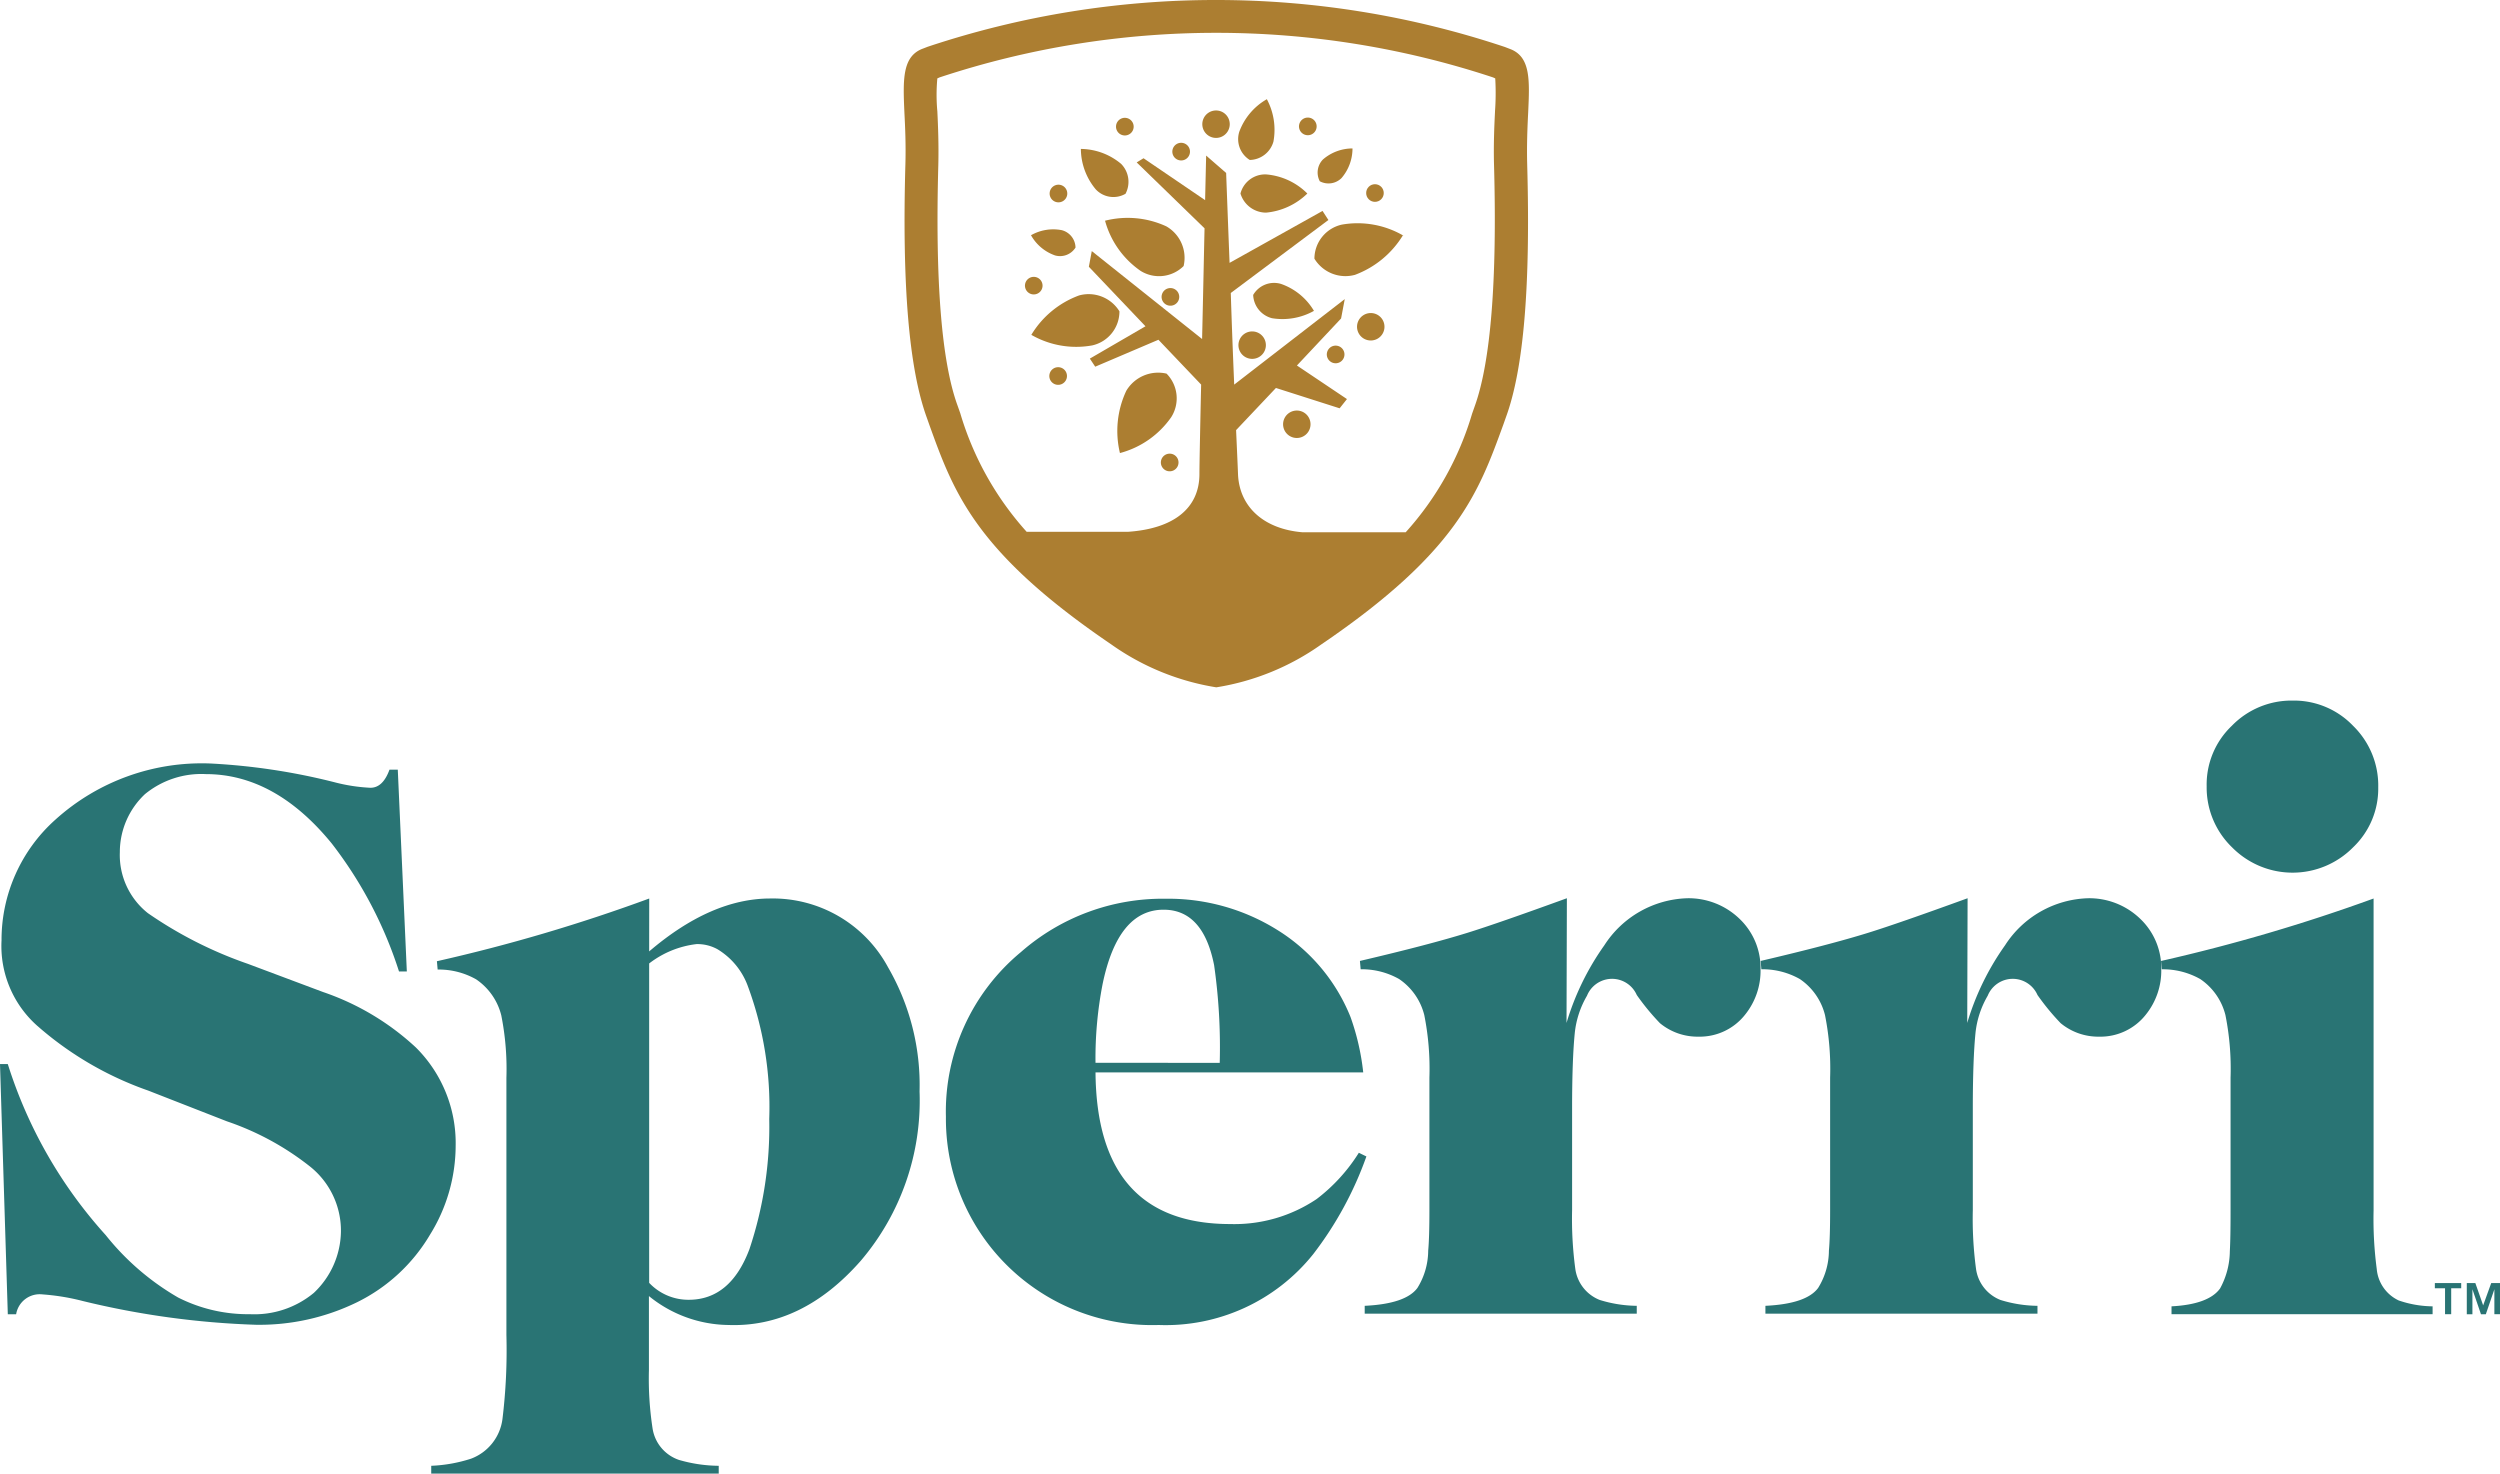
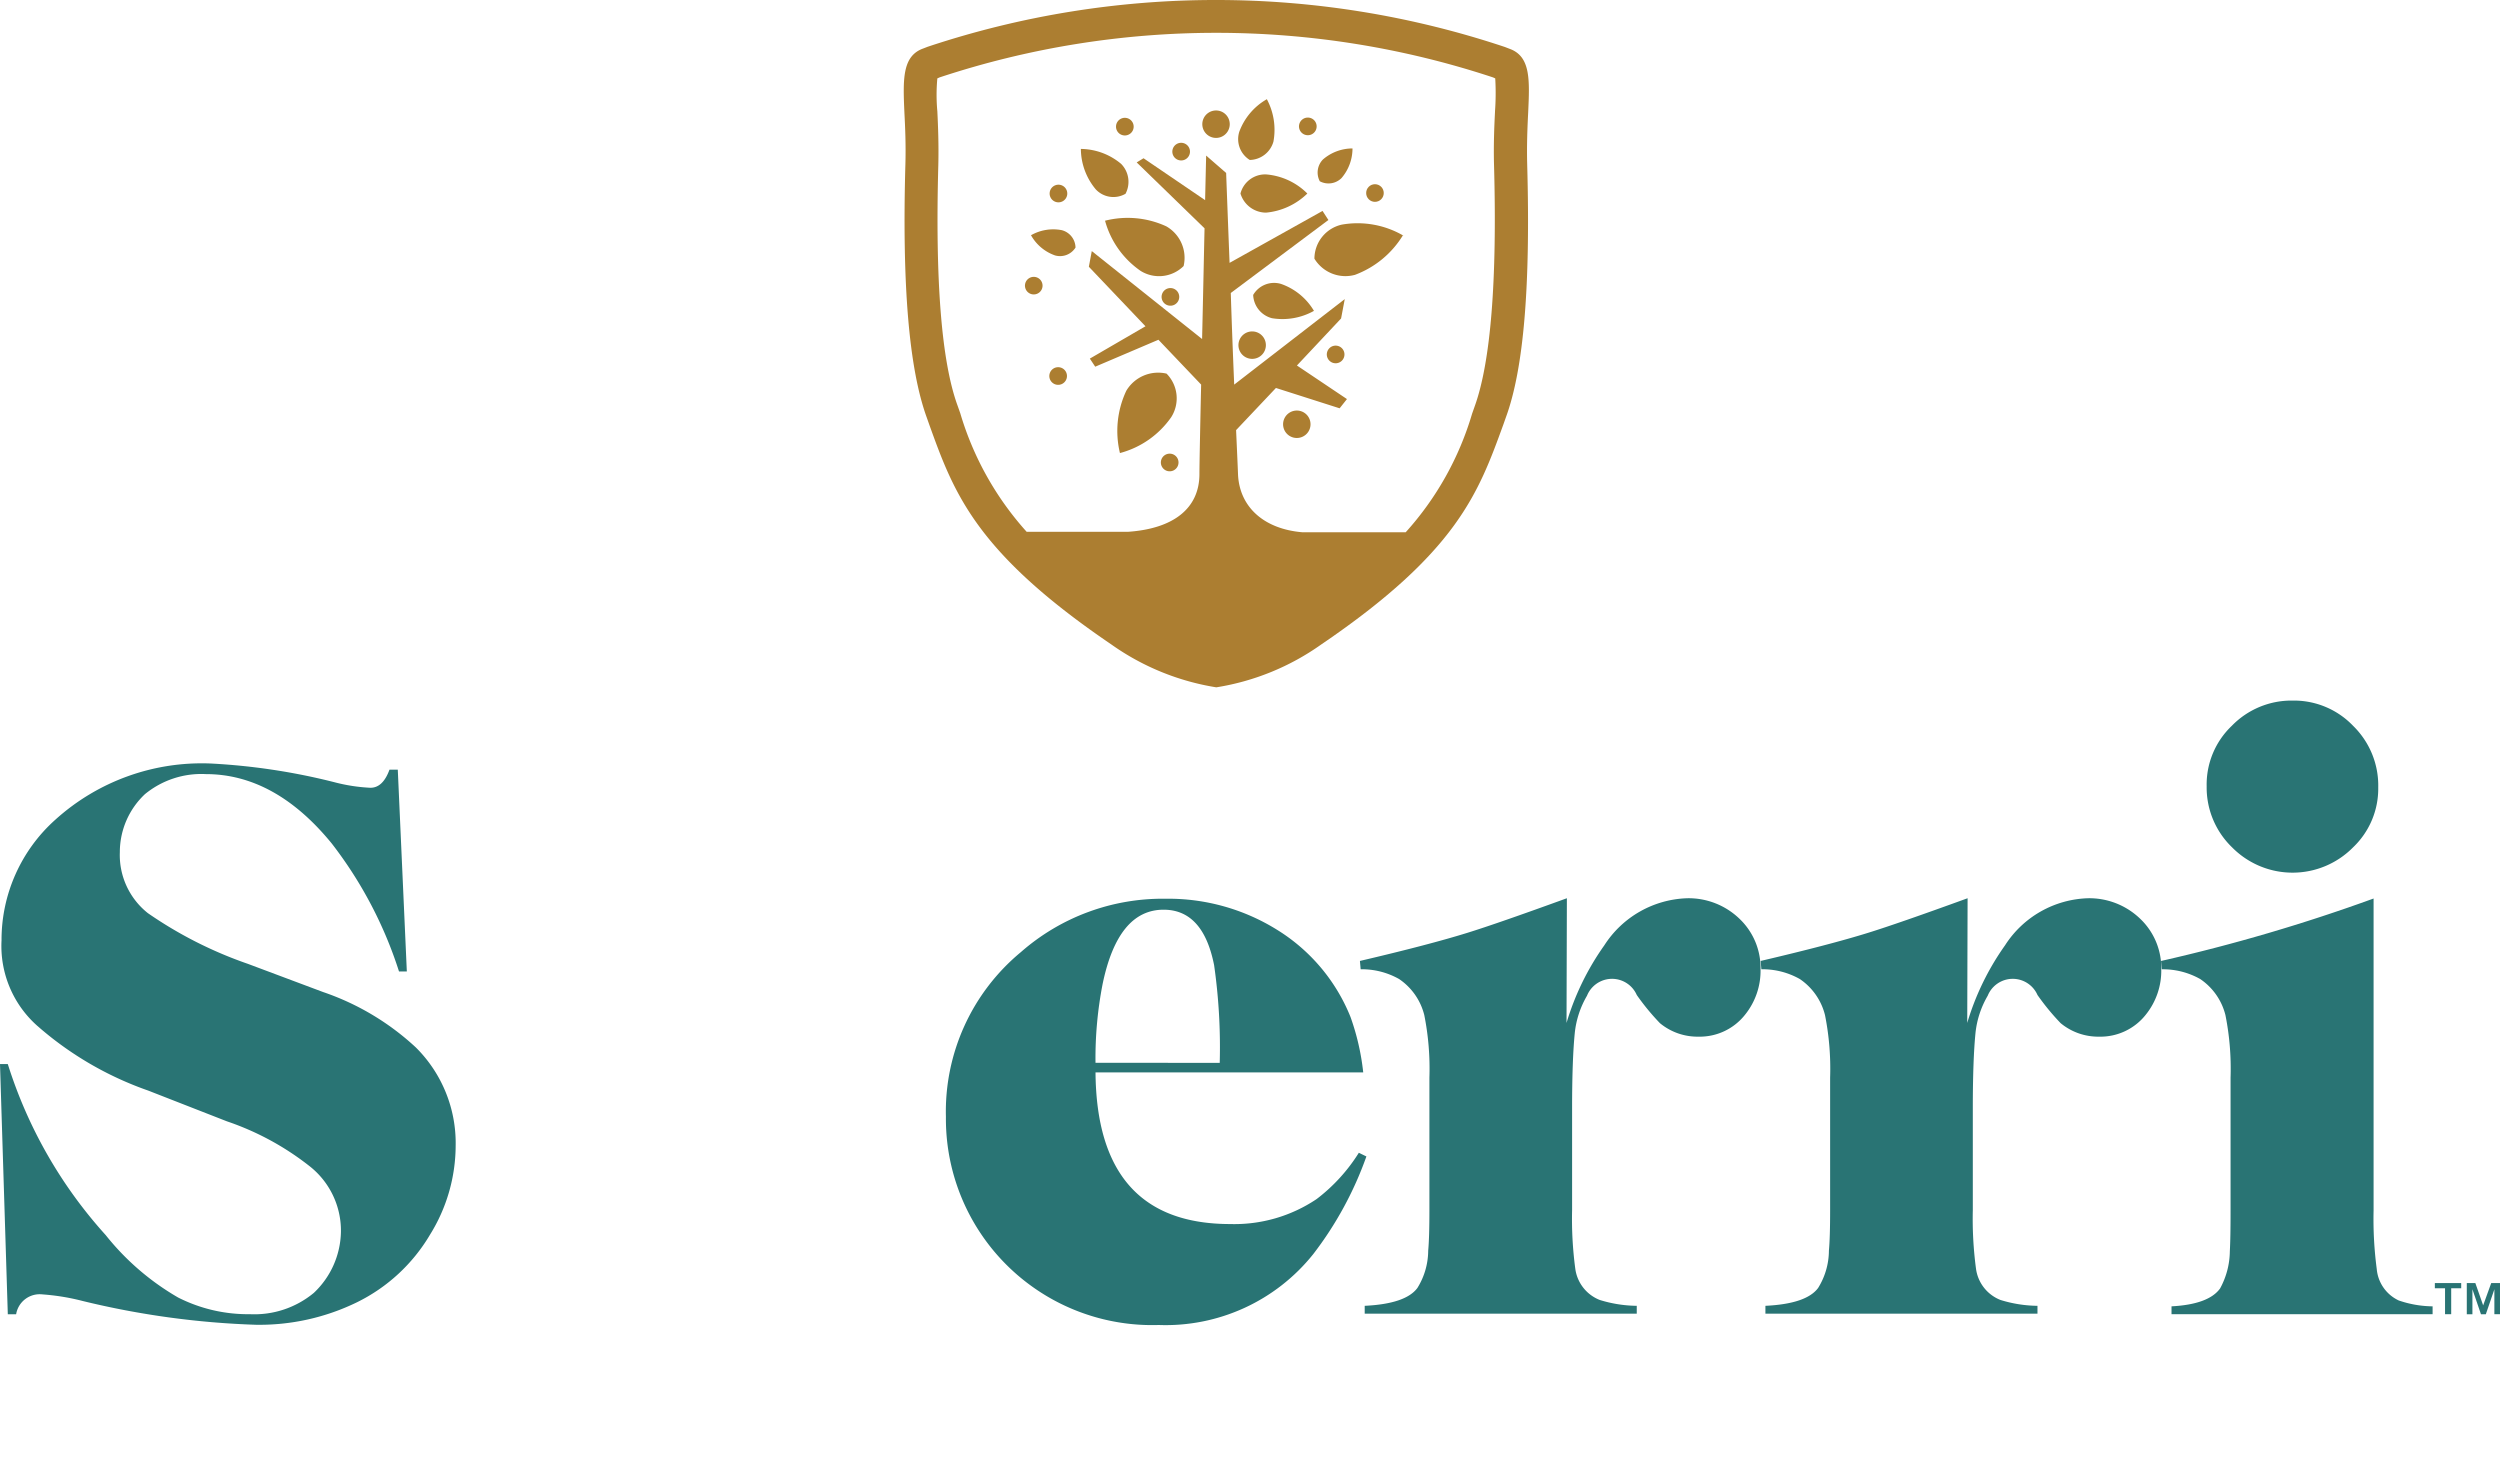
<svg xmlns="http://www.w3.org/2000/svg" width="162.385" height="95.721" viewBox="0 0 162.385 95.721">
  <g id="Artwork_1" data-name="Artwork 1" transform="translate(81.193 47.86)">
    <g id="Group_130658" data-name="Group 130658" transform="translate(-81.193 -47.86)">
      <g id="Group_130656" data-name="Group 130656" transform="translate(58.703)">
        <path id="Path_1154360" data-name="Path 1154360" d="M526.688,167.6a.891.891,0,1,0,.888.891A.889.889,0,0,0,526.688,167.6Z" transform="translate(-501.155 -140.933)" fill="#ac7e31" />
-         <path id="Path_1154361" data-name="Path 1154361" d="M556.988,127.8a.891.891,0,1,0,.888.891A.889.889,0,0,0,556.988,127.8Z" transform="translate(-526.652 -107.466)" fill="#ac7e31" />
        <path id="Path_1154362" data-name="Path 1154362" d="M508.388,135.3a.891.891,0,1,0,.888.891A.889.889,0,0,0,508.388,135.3Z" transform="translate(-485.755 -113.772)" fill="#ac7e31" />
        <path id="Path_1154363" data-name="Path 1154363" d="M480.971,58.3a.573.573,0,1,0,.571.573A.572.572,0,0,0,480.971,58.3Z" transform="translate(-462.951 -49.024)" fill="#ac7e31" />
        <path id="Path_1154364" data-name="Path 1154364" d="M457.871,49.246a.573.573,0,1,0-.571-.573A.572.572,0,0,0,457.871,49.246Z" transform="translate(-443.513 -40.447)" fill="#ac7e31" />
        <path id="Path_1154365" data-name="Path 1154365" d="M430.671,76.546a.573.573,0,1,0-.571-.573A.572.572,0,0,0,430.671,76.546Z" transform="translate(-420.625 -63.403)" fill="#ac7e31" />
        <path id="Path_1154366" data-name="Path 1154366" d="M476.271,185.2a.573.573,0,1,0,.571.573A.572.572,0,0,0,476.271,185.2Z" transform="translate(-458.996 -155.733)" fill="#ac7e31" />
        <path id="Path_1154367" data-name="Path 1154367" d="M544.271,141.1a.573.573,0,1,0,.571.573.572.572,0,0,0-.571-.573Z" transform="translate(-516.217 -118.65)" fill="#ac7e31" />
        <path id="Path_1154368" data-name="Path 1154368" d="M421.141,113.573a.571.571,0,1,0-.571.573A.572.572,0,0,0,421.141,113.573Z" transform="translate(-412.126 -95.021)" fill="#ac7e31" />
        <path id="Path_1154369" data-name="Path 1154369" d="M430.571,149.9a.573.573,0,1,0,.571.573A.572.572,0,0,0,430.571,149.9Z" transform="translate(-420.541 -126.049)" fill="#ac7e31" />
        <path id="Path_1154370" data-name="Path 1154370" d="M532.871,48a.573.573,0,1,0,.571.573A.572.572,0,0,0,532.871,48Z" transform="translate(-506.624 -40.363)" fill="#ac7e31" />
        <ellipse id="Ellipse_517" data-name="Ellipse 517" cx="0.571" cy="0.573" rx="0.571" ry="0.573" transform="translate(30.035 11.965)" fill="#ac7e31" />
        <path id="Path_1154371" data-name="Path 1154371" d="M476.571,117.6a.573.573,0,1,0,.571.573A.572.572,0,0,0,476.571,117.6Z" transform="translate(-459.249 -98.889)" fill="#ac7e31" />
        <path id="Path_1154372" data-name="Path 1154372" d="M493.588,45.1a.891.891,0,1,0,.888.891A.889.889,0,0,0,493.588,45.1Z" transform="translate(-473.302 -37.924)" fill="#ac7e31" />
        <path id="Path_1154373" data-name="Path 1154373" d="M544.37,91.77h-.016a5.912,5.912,0,0,0-3.979-.7,2.275,2.275,0,0,0-1.775,2.212h0a2.358,2.358,0,0,0,2.631,1.05,6.18,6.18,0,0,0,3.123-2.578h.016Z" transform="translate(-511.926 -76.479)" fill="#ac7e31" />
        <path id="Path_1154374" data-name="Path 1154374" d="M512.643,72.439a4.271,4.271,0,0,0-2.679-1.241,1.654,1.654,0,0,0-1.664,1.241h0a1.738,1.738,0,0,0,1.664,1.241,4.418,4.418,0,0,0,2.679-1.241Z" transform="translate(-486.429 -59.869)" fill="#ac7e31" />
        <path id="Path_1154375" data-name="Path 1154375" d="M541.464,62.525a2.96,2.96,0,0,0,.713-1.925h0a2.936,2.936,0,0,0-1.918.716,1.213,1.213,0,0,0-.206,1.416h0a1.2,1.2,0,0,0,1.411-.207Z" transform="translate(-513.03 -50.958)" fill="#ac7e31" />
        <path id="Path_1154376" data-name="Path 1154376" d="M422.416,93.978a2.875,2.875,0,0,0,1.553,1.3,1.187,1.187,0,0,0,1.332-.509h0a1.192,1.192,0,0,0-.888-1.13,2.916,2.916,0,0,0-2.013.334h.016Z" transform="translate(-414.145 -78.688)" fill="#ac7e31" />
        <path id="Path_1154377" data-name="Path 1154377" d="M445.8,63.712h0a1.662,1.662,0,0,0-.285-1.941A4.131,4.131,0,0,0,442.9,60.8h0a4.132,4.132,0,0,0,.967,2.625A1.568,1.568,0,0,0,445.8,63.712Z" transform="translate(-431.396 -51.126)" fill="#ac7e31" />
        <path id="Path_1154378" data-name="Path 1154378" d="M508.123,44.446h0a1.632,1.632,0,0,0,1.538-1.193,4.22,4.22,0,0,0-.428-2.753h0a4.034,4.034,0,0,0-1.791,2.116A1.593,1.593,0,0,0,508.123,44.446Z" transform="translate(-485.649 -34.056)" fill="#ac7e31" />
-         <path id="Path_1154379" data-name="Path 1154379" d="M422.6,122.742h0a5.837,5.837,0,0,0,3.963.684,2.261,2.261,0,0,0,1.76-2.212h0a2.348,2.348,0,0,0-2.616-1.034A6.049,6.049,0,0,0,422.6,122.742Z" transform="translate(-414.314 -100.992)" fill="#ac7e31" />
        <path id="Path_1154380" data-name="Path 1154380" d="M458.121,157.4h.016a5.9,5.9,0,0,0,3.313-2.323,2.283,2.283,0,0,0-.3-2.832h0a2.408,2.408,0,0,0-2.616,1.114A6.135,6.135,0,0,0,458.121,157.4Z" transform="translate(-444.08 -127.976)" fill="#ac7e31" />
        <path id="Path_1154381" data-name="Path 1154381" d="M452.8,89.236h0a5.817,5.817,0,0,0,2.314,3.262,2.264,2.264,0,0,0,2.79-.318h0a2.354,2.354,0,0,0-1.125-2.578A5.984,5.984,0,0,0,452.8,89.236Z" transform="translate(-439.726 -74.9)" fill="#ac7e31" />
        <path id="Path_1154382" data-name="Path 1154382" d="M517.447,117.338a4.024,4.024,0,0,0-2.14-1.75,1.57,1.57,0,0,0-1.807.716h0a1.627,1.627,0,0,0,1.221,1.512,4.187,4.187,0,0,0,2.727-.477Z" transform="translate(-490.804 -97.147)" fill="#ac7e31" />
        <path id="Path_1154383" data-name="Path 1154383" d="M409.665,3.166l-.285-.111a59.23,59.23,0,0,0-37.505-.016l-.285.111c-1.379.493-1.316,2.037-1.221,4.185.048.923.1,2.068.063,3.341-.222,7.892.238,13.254,1.379,16.42l.174.493c1.6,4.439,3,8.274,11.825,14.272a16.216,16.216,0,0,0,6.816,2.784,16.14,16.14,0,0,0,6.816-2.784c8.829-6,10.208-9.833,11.825-14.272l.174-.493c1.157-3.166,1.6-8.528,1.379-16.42-.032-1.273.016-2.418.063-3.341C410.981,5.2,411.06,3.66,409.665,3.166Zm-.935,4.089c-.048.955-.1,2.148-.063,3.5.206,7.51-.222,12.761-1.252,15.625l-.174.493a19.873,19.873,0,0,1-4.312,7.7h-6.705c-2.489-.207-4.074-1.623-4.185-3.723-.016-.43-.063-1.5-.127-2.912L394.5,25.2l4.137,1.321.476-.6-3.25-2.18,2.869-3.055.238-1.257-7.181,5.553c-.079-1.877-.159-3.962-.222-5.951l6.341-4.741-.38-.589-6.039,3.373c-.127-3.246-.222-5.792-.222-5.839l-1.3-1.13L389.9,13,385.9,10.279l-.444.27,4.407,4.28c-.048,2.132-.1,4.71-.159,7.192l-7.165-5.712-.19,1.018,3.678,3.866-3.614,2.1.349.525,4.106-1.75,2.774,2.912c-.063,2.848-.111,5.171-.111,5.839-.016,2.18-1.649,3.516-4.629,3.723h-6.594a19.967,19.967,0,0,1-4.312-7.7l-.174-.493c-1.046-2.864-1.458-8.115-1.252-15.625.032-1.352-.016-2.546-.063-3.5a11.517,11.517,0,0,1,0-2.132l.143-.064a57.241,57.241,0,0,1,35.952,0l.143.064a16.393,16.393,0,0,1-.016,2.148Z" transform="translate(-370.326)" fill="#ac7e31" />
      </g>
      <g id="Group_130657" data-name="Group 130657" transform="translate(0 45.504)">
        <path id="Path_1154384" data-name="Path 1154384" d="M26.425,325.208h-.507a27.025,27.025,0,0,0-4.375-8.321q-3.678-4.5-8.179-4.5a5.776,5.776,0,0,0-3.947,1.3,5.165,5.165,0,0,0-1.633,3.771,4.813,4.813,0,0,0,1.823,3.962,26.728,26.728,0,0,0,6.5,3.294l4.882,1.83a16.809,16.809,0,0,1,6.024,3.6,8.757,8.757,0,0,1,2.584,6.38,10.993,10.993,0,0,1-1.664,5.776,11.287,11.287,0,0,1-4.74,4.391,14.463,14.463,0,0,1-6.578,1.464,54.89,54.89,0,0,1-11.239-1.543,14.67,14.67,0,0,0-2.616-.43,1.551,1.551,0,0,0-1.712,1.289H.507L0,331.223H.507a29.943,29.943,0,0,0,6.357,11.106,16.672,16.672,0,0,0,4.708,4.057,10.035,10.035,0,0,0,4.66,1.082,6.049,6.049,0,0,0,4.153-1.384,5.585,5.585,0,0,0,1.76-3.962,5.325,5.325,0,0,0-2.077-4.3,18.029,18.029,0,0,0-5.326-2.88l-5.12-2a21.829,21.829,0,0,1-7.213-4.216A6.924,6.924,0,0,1,.1,323.188a10.47,10.47,0,0,1,3.5-7.844A14.183,14.183,0,0,1,13.712,311.7a41.331,41.331,0,0,1,7.989,1.209,11.254,11.254,0,0,0,2.362.366q.808,0,1.236-1.177h.539Z" transform="translate(0 -307.61)" fill="#297474" />
-         <path id="Path_1154385" data-name="Path 1154385" d="M190.856,370.237q4.026-3.437,7.862-3.437a8.5,8.5,0,0,1,7.656,4.471,15.269,15.269,0,0,1,2.045,8.067,16.038,16.038,0,0,1-3.82,10.995q-3.82,4.344-8.607,4.169a8.321,8.321,0,0,1-5.152-1.878v4.805a21.417,21.417,0,0,0,.238,3.8,2.57,2.57,0,0,0,1.712,2.037,9.461,9.461,0,0,0,2.584.382v.509H176.7v-.509a9.629,9.629,0,0,0,2.584-.461,3.182,3.182,0,0,0,2.045-2.593,36.789,36.789,0,0,0,.254-5.442V378.447a17.782,17.782,0,0,0-.333-4.057,3.994,3.994,0,0,0-1.633-2.339,4.923,4.923,0,0,0-2.5-.636l-.048-.541a109.863,109.863,0,0,0,13.791-4.073Zm0,21.528a3.5,3.5,0,0,0,2.568,1.1q2.711,0,3.947-3.294a25.043,25.043,0,0,0,1.284-8.449,22.592,22.592,0,0,0-1.411-8.687,4.658,4.658,0,0,0-1.95-2.339,2.7,2.7,0,0,0-1.363-.334,6.22,6.22,0,0,0-3.075,1.257Z" transform="translate(-148.69 -353.943)" fill="#297474" />
        <path id="Path_1154386" data-name="Path 1154386" d="M414.706,378.181H397.317q.079,9.849,8.75,9.849a9.571,9.571,0,0,0,5.612-1.623,11.3,11.3,0,0,0,2.742-3.007l.491.239a23.02,23.02,0,0,1-3.456,6.348,12.269,12.269,0,0,1-10.034,4.6A13.4,13.4,0,0,1,387.6,381.061a13.442,13.442,0,0,1,4.866-10.692,13.956,13.956,0,0,1,9.4-3.469,13.368,13.368,0,0,1,7.276,2.037,11.843,11.843,0,0,1,4.74,5.648A15.642,15.642,0,0,1,414.706,378.181Zm-9.321-.621a37.548,37.548,0,0,0-.365-6.348q-.713-3.6-3.281-3.6-2.964,0-3.963,4.837a25.262,25.262,0,0,0-.46,5.107Z" transform="translate(-326.159 -354.027)" fill="#297474" />
        <path id="Path_1154387" data-name="Path 1154387" d="M570.626,374.793a17.09,17.09,0,0,1,2.457-5.044,6.64,6.64,0,0,1,5.374-3.055,4.762,4.762,0,0,1,3.408,1.337,4.4,4.4,0,0,1,1.363,3.262,4.545,4.545,0,0,1-1,2.959,3.751,3.751,0,0,1-3.044,1.432,3.827,3.827,0,0,1-2.489-.875,15.219,15.219,0,0,1-1.506-1.83,1.754,1.754,0,0,0-3.234.048,6.014,6.014,0,0,0-.793,2.418q-.174,1.75-.174,4.932v6.571a24.466,24.466,0,0,0,.206,3.8,2.542,2.542,0,0,0,1.585,2.037,8.354,8.354,0,0,0,2.409.382v.509H557.517v-.509q2.663-.127,3.424-1.161a4.626,4.626,0,0,0,.7-2.418q.079-.843.079-2.641v-8.608a17.783,17.783,0,0,0-.333-4.057,3.993,3.993,0,0,0-1.633-2.339,4.923,4.923,0,0,0-2.5-.636l-.048-.541q4.486-1.05,6.991-1.83,1.9-.589,6.452-2.243Z" transform="translate(-468.874 -353.853)" fill="#297474" />
        <path id="Path_1154388" data-name="Path 1154388" d="M734.826,374.793a17.092,17.092,0,0,1,2.457-5.044,6.64,6.64,0,0,1,5.374-3.055,4.762,4.762,0,0,1,3.408,1.337,4.4,4.4,0,0,1,1.363,3.262,4.546,4.546,0,0,1-1,2.959,3.752,3.752,0,0,1-3.044,1.432,3.827,3.827,0,0,1-2.489-.875,15.218,15.218,0,0,1-1.506-1.83,1.754,1.754,0,0,0-3.234.048,6.014,6.014,0,0,0-.793,2.418q-.174,1.75-.174,4.932v6.571a24.476,24.476,0,0,0,.206,3.8,2.542,2.542,0,0,0,1.585,2.037,8.354,8.354,0,0,0,2.409.382v.509H721.717v-.509q2.663-.127,3.424-1.161a4.626,4.626,0,0,0,.7-2.418q.079-.843.079-2.641v-8.608a17.783,17.783,0,0,0-.333-4.057,3.993,3.993,0,0,0-1.633-2.339,4.923,4.923,0,0,0-2.5-.636l-.048-.541q4.486-1.05,6.991-1.83,1.9-.589,6.452-2.243Z" transform="translate(-607.046 -353.853)" fill="#297474" />
        <path id="Path_1154389" data-name="Path 1154389" d="M885.548,303.449l-.048-.541a114.2,114.2,0,0,0,13.807-4.057v20.271a24.653,24.653,0,0,0,.206,3.8,2.491,2.491,0,0,0,1.427,2.037,6.96,6.96,0,0,0,2.2.382v.509H886.182v-.509q2.409-.127,3.154-1.161a5.139,5.139,0,0,0,.634-2.418q.048-.875.047-2.641v-8.64a17.783,17.783,0,0,0-.333-4.057,3.993,3.993,0,0,0-1.633-2.339A4.923,4.923,0,0,0,885.548,303.449Zm8.481-17.454a5.316,5.316,0,0,1,3.947,1.639,5.42,5.42,0,0,1,1.633,4.01,5.26,5.26,0,0,1-1.633,3.882,5.518,5.518,0,0,1-7.862,0,5.4,5.4,0,0,1-1.649-3.962,5.261,5.261,0,0,1,1.633-3.93A5.4,5.4,0,0,1,894.028,285.994Z" transform="translate(-745.133 -285.993)" fill="#297474" />
      </g>
      <path id="Path_1154390" data-name="Path 1154390" d="M997.7,524.134V523.8h1.712v.334h-.65v1.687h-.4v-1.687Zm2.631-.334.507,1.448.523-1.448h.571v2.021h-.365V524.2l-.555,1.623h-.317l-.555-1.623v1.623h-.365V523.8Z" transform="translate(-839.547 -440.458)" fill="#297474" />
    </g>
  </g>
</svg>